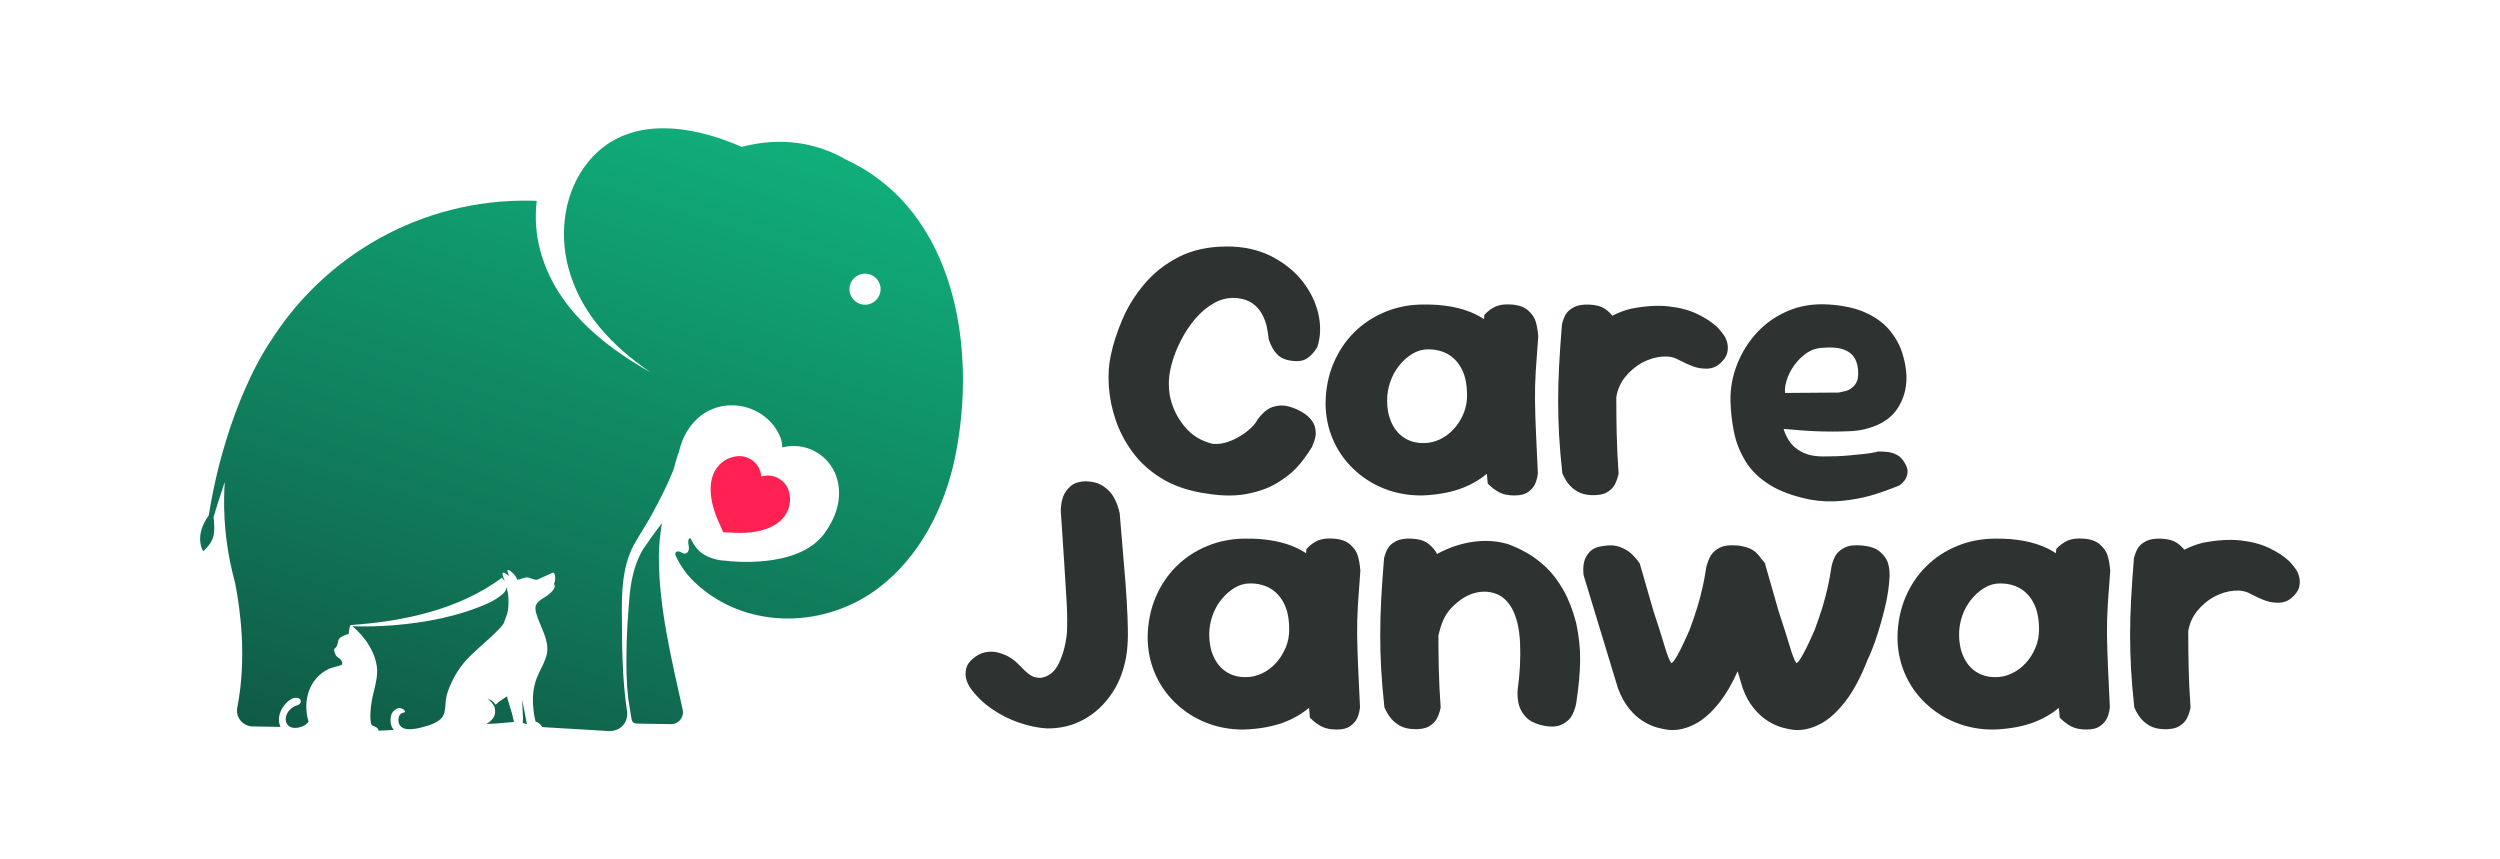
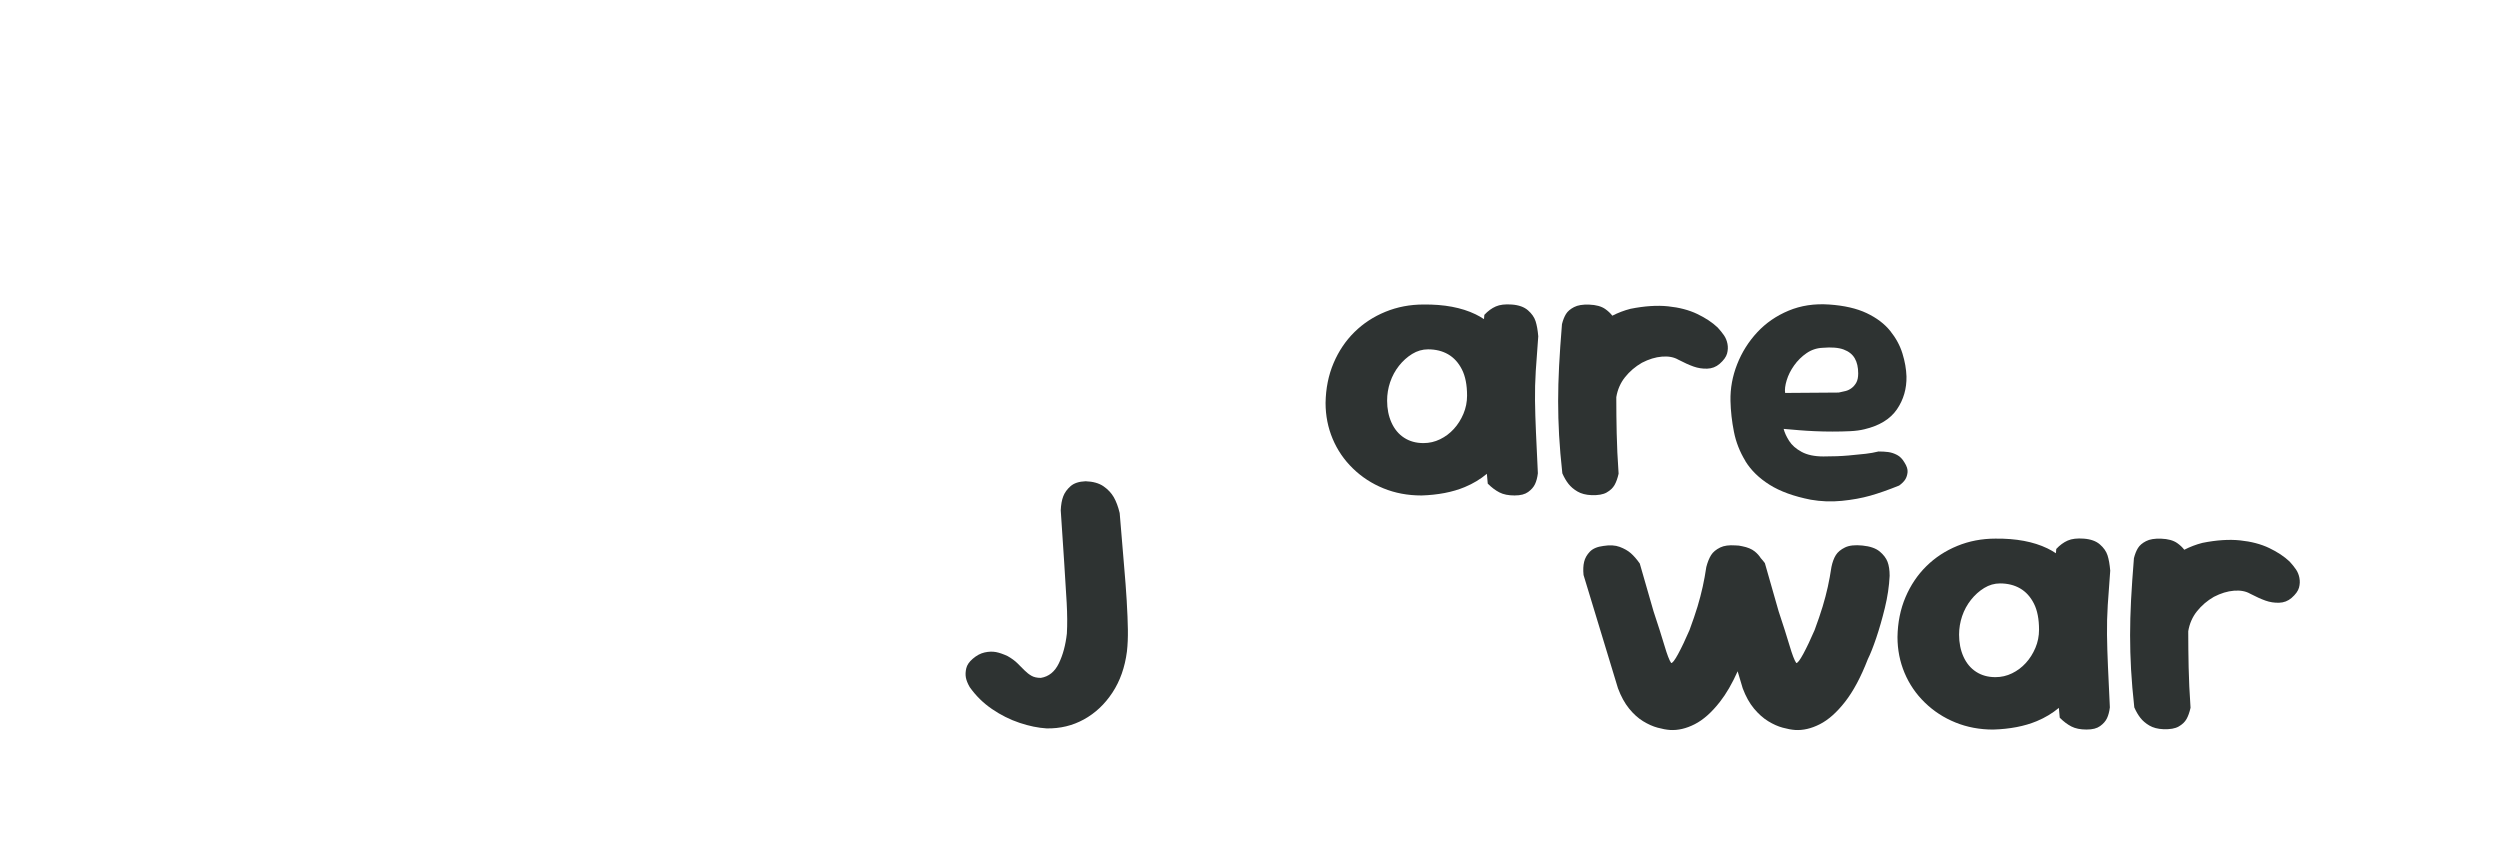
<svg xmlns="http://www.w3.org/2000/svg" id="a" viewBox="0 0 1024 352">
  <defs>
    <linearGradient id="b" x1="299.1" y1="10.06" x2="195.92" y2="325.51" gradientUnits="userSpaceOnUse">
      <stop offset="0" stop-color="#10b981" />
      <stop offset="1" stop-color="#105b46" />
    </linearGradient>
  </defs>
-   <path d="M301.82,218.25c3.21.14,14.06.07,19.23-6.42,2.36-2.97,3.14-6.78,2.12-10.45-1.32-4.79-6.28-7.6-11.07-6.27-.1.03-.2.06-.29.09,0-.1-.02-.2-.03-.31-.51-4.94-4.93-8.53-9.87-8.02-3.79.39-7.06,2.5-8.96,5.78-4.17,7.17-.27,17.31,1.02,20.24l2.26,5.12,5.59.24Z" fill="#ff2152" />
-   <path d="M209.75,292.42l.78,3.3-8.3.71c-.19-.02-.39-.04-.57-.03-.8.02-1.62.12-2.42.17.01,0,.02-.02.04-.02,1.18-.75,2.35-1.69,3.02-2.95.36-.69.5-1.47.5-2.24,0-.39-.05-.79-.11-1.18-.01-.07-.09-.37-.16-.63-.91-2.12-2.94-3.45-2.94-3.45,1.84.65,2.84,1.65,3.4,2.57.4-.36.8-.72,1.2-1.09l3.41-2.36,2.15,7.21ZM206.47,254.87c.57-1.56,1.29-3.2,1.57-4.84.26-1.5.26-3.08.23-4.61,0-.46-.05-.92-.1-1.37h0c-.03-.45-.08-.86-.15-1.23h0c-.18-.95-.19-.95-.54-2.22-.23.73-.2,1.41-1.48,2.64-1.75,1.6-4.36,3.01-5.23,3.46-12.52,5.76-26.32,8.34-40,9.44-5.5.4-11,.57-16.49.36,5.21,4.06,9.85,11.25,10.2,17.76.23,4.38-1.87,9.85-2.45,14.36-.23,1.8-.72,6.97.27,8.4.23.33,2.66.69,2.78,2.27l6.25-.3c-.11-.12-.22-.24-.32-.37-1.4-1.94-1.02-4.34-.95-4.79.1-.64.25-1.51.92-2.33.65-.8,1.93-1.72,3.24-1.41.94.22,1.79,1.03,1.66,1.49-.12.43-.99.17-1.77.85-.82.71-.89,1.88-.92,2.33-.09,1.66.73,3.03,2.32,3.6.73.26,1.51.32,2.29.32.16,0,.33.02.49.01.28,0,.56-.05.83-.08,2.09-.19,4.05-.77,6.07-1.38,1.75-.53,3.65-1.32,5.06-2.5.58-.48.95-1.05.97-1.08,1.38-2.15,1.11-4.86,1.44-7.28.32-2.33,1.31-4.7,2.29-6.82,2.05-4.46,5-8.51,8.64-11.81,1.55-1.41,3.03-2.88,4.62-4.26.81-.71,1.88-1.62,3.42-3.09,2.92-2.82,4.39-4.22,4.85-5.49ZM214.25,294.54c-.07.38-.14.97-.1,1.65.5.12,1.05.25,1.67.39l-1.96-10.11.38,8.06ZM269.86,228.26c0-4.16.48-8.98,1.25-13.99-2.75,3.58-5.38,7.25-7.91,11.02-3.53,6.08-4.98,13.37-5.46,20.45-.61,7.35-1.09,14.72-1.14,22.09-.11,6.19.05,12.37.75,18.5l1.23,7.65c.35,2.38,1.14,2.39,3.54,2.43l12.7.2c3.13.05,5.48-2.84,4.81-5.9-4.49-20.3-9.75-41.71-9.76-62.45ZM391.25,187.06c-4.28,20.81-14.53,41.01-31.47,53.83-19.71,14.92-47.85,17.06-68.6,2.96-4.84-3.29-9.45-7.5-12.46-12.55-.73-1.23-1.48-2.55-2.01-3.87-.4-1,.3-1.74,1.35-1.55.46.08.88.32,1.3.54.67.35,1.23.55,1.89.1.56-.38.86-1.06.92-1.72.08-.93-.29-1.81-.27-2.74.01-.57.1-1.75.95-1.57,1.48,2.93,3.71,7.59,12.09,8.98l2.97.28s28.88,3.72,39.76-11.23c4.61-6.33,7.18-13.64,5.48-21.31-2.22-10-12.13-16.31-22.13-14.09-.21.05-.41.1-.62.15-.03-1.59-.21-3.19-1.29-5.37-6.33-12.83-23.83-15.99-34-5.92-1.22,1.21-2.33,2.56-3.29,4.05-1.91,2.93-3.11,6.17-3.84,9.5-.08.14-.17.27-.25.4-.63,2.03-1.28,4.26-1.92,6.62-2.5,6.2-5.48,12.08-8.64,17.84-2.41,4.51-5.05,8.35-7.61,12.9-4.8,9.15-4.96,19.7-4.83,29.71.04,12.9.19,25.91,2.17,38.68.33,4.58-3.02,8.03-7.71,7.75l-26.79-1.59c-.1,0-.2-.02-.3-.03-.14-.27-.32-.55-.56-.83-.8-.93-1.75-1.29-2.17-1.43-.32-1.26-.68-2.99-.87-5.07-.21-2.21-.61-6.5.84-11.26,1.01-3.31,2.97-6.23,4.12-9.49.57-1.63.85-3.07.7-4.82-.15-1.73-.61-3.42-1.19-5.05-1.02-2.84-2.41-5.55-3.27-8.44-.32-1.08-.56-2.25-.22-3.32.55-1.7,2.41-2.69,3.82-3.59,1.44-.92,2.96-2.08,3.74-3.63.48-.95-.14-1.8-.14-1.8,0,0,.7-.81.45-3.08-.26-2.27-1.45-1.19-1.45-1.19,0,0-4.94,2.26-5.83,2.62-.88.35-3.14-.86-3.94-.94-.8-.09-4.19,1.03-4.19,1.03-.22-.55-.61-1.34-1.28-2.14-.89-1.05-2.3-2.16-2.68-1.87-.18.13-.22.63.62,2.43-1.91-1.46-2.49-1.46-2.69-1.29-.23.19-.08.71.22,1.61,0,0,0,0,0,0,.16.45.47,1.37.65,1.91l-1.17-1.54c-17.61,13.09-40.32,17.9-61.91,19.39h0c-.45-.04-.85,2.67-.88,3.71-.76.1-1.51.4-2.2.73-.81.39-1.71.88-2.02,1.79-.29.86-.29,1.84-.8,2.62-.18.27-.4.49-.64.71-.16.15-.29.28-.31.51-.05.41.13.86.25,1.24.17.56.42,1.07.81,1.5.58.66,1.58.96,1.97,1.78.17.37.31.84.28,1.25-.03.46-.33.54-.7.66-.33.11-.67.21-1.01.3-.82.24-1.64.46-2.46.71-.44.13-.89.25-1.31.45-8.19,3.85-10.84,13.37-8.28,21.6-.4.54-.99,1.16-1.87,1.62-.49.26-1.05.48-1.64.65-1.32.39-2.76.47-3.91-.06-.68-.32-1.26-.83-1.63-1.67-.57-1.32-.33-2.89.4-4.13.66-1.12,1.79-2.17,2.97-2.72.86-.4,1.98-.45,2.37-1.48.05-.14.22-.62.02-1.08-.35-.78-1.51-.88-1.72-.89-.76-.07-1.38.19-1.81.4-2.87,1.43-5.26,5.07-5.33,8.28-.02,1.19.19,2.29.63,3.23l-11.39-.18c-4.03-.06-7.07-3.74-6.29-7.7,3.97-20.26,1.23-40.41-.93-51.27-3.08-11.11-4.66-22.84-4.46-34.96.03-2.08.12-4.14.26-6.19-1.81,5.25-3.34,10.14-4.59,14.37.11.83.69,5.52-.19,8.32-.96,3.08-4.07,5.67-4.07,5.67,0,0-3.96-6.14,2.29-14.66,7.3-45.58,24.81-70.59,24.81-70.59v.04c22.13-35.64,61.88-59.11,106.88-58.39.89.01,1.77.06,2.66.09-.82,6.69-.34,13.59,1.38,20.1,6.17,23.33,25.13,38.76,45.33,50.19-15.54-10.58-28.82-24.24-33.79-43.04-3.87-14.62-1.51-31.2,7.97-42.98,15.63-19.42,41.6-15.73,63.07-6.4,16.44-4.28,31-1.6,42.89,5.32,0,0,0-.01,0-.01,45.03,21.05,53.54,77.85,44.53,121.62ZM360.69,118.55c.06-3.52-2.75-6.41-6.27-6.47-3.52-.06-6.41,2.75-6.47,6.26-.06,3.52,2.75,6.41,6.27,6.47,3.52.06,6.41-2.75,6.47-6.27Z" fill="url(#b)" />
  <path d="M461.52,246.33c-.26-4.39-.65-9.53-1.17-15.44-.53-5.9-1.1-12.82-1.73-20.76-.63-2.61-1.44-4.78-2.43-6.5-.99-1.72-2.41-3.21-4.23-4.47-1.83-1.25-4.26-1.93-7.29-2.04-2.72.11-4.78.78-6.19,2.04-1.41,1.25-2.41,2.64-2.98,4.15-.58,1.51-.92,3.42-1.02,5.72.52,7.94.99,15.05,1.41,21.31.42,6.27.76,11.78,1.02,16.53.26,4.75.29,8.96.08,12.62-.52,4.7-1.62,8.78-3.29,12.22-1.67,3.45-4.13,5.43-7.37,5.95-1.57,0-2.85-.29-3.84-.86-.99-.57-1.93-1.3-2.82-2.19-.89-.89-1.86-1.85-2.9-2.9-1.05-1.04-2.4-2.04-4.07-2.98-1.78-.83-3.37-1.38-4.78-1.65-1.41-.26-2.95-.21-4.62.16-1.67.37-3.29,1.23-4.86,2.59-1.46,1.25-2.35,2.56-2.66,3.92-.31,1.36-.37,2.61-.16,3.76.21,1.15.73,2.46,1.57,3.92,2.51,3.55,5.56,6.56,9.17,9.01,3.61,2.46,7.37,4.34,11.28,5.64,3.92,1.31,7.6,2.06,11.05,2.27,5.54.1,10.63-1.12,15.28-3.68,4.65-2.56,8.54-6.21,11.67-10.97,3.13-4.75,5.12-10.37,5.95-16.85.31-2.71.44-5.72.39-9.01-.05-3.29-.21-7.13-.47-11.52Z" fill="#2e3332" />
-   <path d="M557.2,233.64c-.21-2.51-.58-4.57-1.1-6.19-.53-1.62-1.57-3.11-3.13-4.47-1.57-1.36-3.76-2.14-6.58-2.35-2.72-.21-4.91.05-6.58.78-1.67.73-3.24,1.88-4.7,3.45-.05.59-.09,1.17-.14,1.75-1.1-.73-2.24-1.4-3.47-1.99-5.75-2.77-12.85-4.1-21.31-4-5.54,0-10.74.99-15.59,2.98-4.86,1.99-9.09,4.76-12.69,8.31-3.61,3.55-6.45,7.78-8.54,12.69-2.09,4.91-3.19,10.34-3.29,16.3,0,5.23.97,10.14,2.9,14.73,1.93,4.6,4.7,8.65,8.31,12.15,3.61,3.5,7.78,6.22,12.54,8.15,4.75,1.93,9.9,2.9,15.44,2.9,6.9-.21,12.85-1.36,17.87-3.45,3.46-1.44,6.45-3.27,9.04-5.43.12,1.34.23,2.67.36,4.02,1.57,1.57,3.16,2.77,4.78,3.6,1.62.84,3.68,1.25,6.19,1.25s4.26-.47,5.56-1.41c1.3-.94,2.25-2.01,2.82-3.21.57-1.2.96-2.69,1.17-4.47-.31-6.48-.57-12.07-.78-16.77-.21-4.7-.34-9.04-.39-13.01-.05-3.97.05-8.02.31-12.14.26-4.13.6-8.86,1.02-14.18ZM526.56,265.37c-.99,2.35-2.3,4.42-3.92,6.19-1.62,1.78-3.5,3.19-5.64,4.23-2.14,1.05-4.42,1.57-6.82,1.57-3.03,0-5.67-.73-7.91-2.19-2.25-1.46-3.97-3.53-5.17-6.19-1.2-2.66-1.8-5.67-1.8-9.01,0-2.61.42-5.14,1.25-7.6.83-2.45,2.04-4.67,3.61-6.66,1.57-1.98,3.37-3.61,5.41-4.86,2.04-1.25,4.2-1.88,6.5-1.88,3.14,0,5.88.68,8.23,2.04,2.35,1.36,4.23,3.42,5.64,6.19,1.41,2.77,2.12,6.35,2.12,10.74,0,2.61-.5,5.09-1.49,7.44Z" fill="#2e3332" />
-   <path d="M640.33,241.63c-2.14-3.76-4.52-6.87-7.13-9.33-2.61-2.45-5.28-4.44-7.99-5.95-2.72-1.51-5.28-2.69-7.68-3.53-3.97-1.15-8.1-1.51-12.38-1.1-4.29.42-8.44,1.49-12.46,3.21-1.41.6-2.76,1.27-4.09,1.97-.12-.24-.24-.49-.38-.72-.84-1.41-2.04-2.66-3.6-3.76-1.57-1.1-3.76-1.7-6.58-1.8-2.61-.1-4.68.23-6.19,1.02-1.51.78-2.61,1.72-3.29,2.82-.68,1.1-1.23,2.48-1.65,4.15-.52,6.37-.92,12.09-1.18,17.16-.26,5.07-.39,9.87-.39,14.42s.13,9.19.39,13.95c.26,4.76.71,9.95,1.33,15.59.73,1.67,1.57,3.11,2.51,4.31.94,1.2,2.17,2.25,3.68,3.13,1.51.89,3.42,1.39,5.72,1.49,2.71.1,4.8-.26,6.27-1.1,1.46-.83,2.53-1.85,3.21-3.06.68-1.2,1.23-2.74,1.65-4.62-.42-6.06-.68-11.57-.78-16.53-.1-4.57-.14-8.9-.15-13.03.4-1.83.93-3.65,1.64-5.46,1.2-3.08,3.16-5.72,5.88-7.91,2.51-2.19,5.2-3.61,8.07-4.23,2.87-.63,5.59-.44,8.15.55,2.56.99,4.67,2.95,6.35,5.88,1.98,3.55,3.11,8.36,3.37,14.42.26,6.06-.08,12.43-1.02,19.12-.11,2.41.08,4.44.55,6.11.47,1.67,1.38,3.27,2.74,4.78,1.36,1.52,3.39,2.64,6.11,3.37,3.45.84,6.14.86,8.07.08,1.93-.78,3.37-1.85,4.31-3.21.94-1.36,1.67-3.18,2.19-5.49,1.04-6.79,1.59-12.72,1.65-17.79.05-5.07-.5-10.21-1.65-15.44-1.36-5.22-3.11-9.72-5.25-13.48Z" fill="#2e3332" />
  <path d="M769.9,225.88c-1.57-1.31-3.92-2.12-7.05-2.43-3.03-.31-5.41-.05-7.13.78-1.72.84-2.98,1.88-3.76,3.13-.78,1.25-1.39,2.87-1.8,4.86-.42,2.82-.92,5.54-1.49,8.15-.58,2.61-1.28,5.3-2.12,8.07-.84,2.77-1.93,5.98-3.29,9.64-1.67,3.87-3.21,7.11-4.62,9.72-1.41,2.61-2.38,3.87-2.9,3.76-.73-1.04-1.65-3.42-2.74-7.13-1.1-3.71-2.59-8.38-4.47-14.03l-5.64-19.75c-.56-.75-1.12-1.43-1.69-2.05-.59-.95-1.4-1.87-2.46-2.73-1.25-1.01-2.96-1.71-5.12-2.13-.9-.24-1.87-.35-2.92-.35-2.49-.17-4.53.1-6.07.84-1.72.84-2.98,1.88-3.76,3.13-.78,1.25-1.44,2.87-1.96,4.86-.42,2.82-.91,5.54-1.49,8.15-.58,2.61-1.28,5.3-2.11,8.07-.84,2.77-1.94,5.98-3.29,9.64-1.67,3.87-3.21,7.11-4.62,9.72-1.41,2.61-2.38,3.87-2.9,3.76-.73-1.04-1.65-3.42-2.74-7.13-1.1-3.71-2.59-8.38-4.47-14.03l-5.64-19.59c-1.25-1.77-2.48-3.18-3.68-4.23-1.2-1.04-2.72-1.9-4.54-2.58-1.83-.68-4.05-.81-6.66-.39-2.51.31-4.36,1.1-5.56,2.35-1.2,1.25-1.99,2.64-2.35,4.15-.37,1.51-.45,3.32-.24,5.41l14.1,46.39c1.25,3.34,2.77,6.11,4.55,8.31,1.78,2.19,3.68,3.92,5.72,5.17,2.04,1.25,4.02,2.14,5.95,2.66,1.93.53,3.63.84,5.09.94,3.24.21,6.61-.57,10.11-2.35,3.5-1.77,6.95-4.83,10.34-9.17,2.59-3.3,5.01-7.48,7.26-12.51l2.07,6.95c1.25,3.34,2.79,6.11,4.62,8.31,1.83,2.19,3.76,3.92,5.8,5.17,2.04,1.25,4.02,2.14,5.96,2.66,1.93.53,3.63.84,5.09.94,3.24.21,6.61-.57,10.11-2.35,3.5-1.77,6.95-4.83,10.34-9.17,3.39-4.33,6.5-10.16,9.33-17.47,1.04-2.09,2.19-4.99,3.45-8.7,1.25-3.71,2.43-7.81,3.53-12.3,1.1-4.49,1.75-8.88,1.96-13.16,0-2.3-.29-4.21-.86-5.72-.58-1.51-1.65-2.92-3.21-4.23Z" fill="#2e3332" />
  <path d="M864.34,233.64c-.21-2.51-.58-4.57-1.1-6.19-.53-1.62-1.57-3.11-3.14-4.47-1.57-1.36-3.76-2.14-6.58-2.35-2.72-.21-4.91.05-6.58.78-1.67.73-3.24,1.88-4.7,3.45-.05.59-.09,1.17-.14,1.75-1.1-.73-2.24-1.4-3.47-1.99-5.75-2.77-12.85-4.1-21.31-4-5.54,0-10.74.99-15.59,2.98-4.86,1.99-9.09,4.76-12.69,8.31-3.6,3.55-6.45,7.78-8.54,12.69-2.09,4.91-3.19,10.34-3.29,16.3,0,5.23.97,10.14,2.9,14.73,1.93,4.6,4.7,8.65,8.31,12.15,3.6,3.5,7.78,6.22,12.54,8.15,4.75,1.93,9.9,2.9,15.44,2.9,6.9-.21,12.85-1.36,17.87-3.45,3.46-1.44,6.45-3.27,9.04-5.43.12,1.34.23,2.67.36,4.02,1.57,1.57,3.16,2.77,4.78,3.6,1.62.84,3.68,1.25,6.19,1.25s4.26-.47,5.56-1.41c1.31-.94,2.25-2.01,2.82-3.21.57-1.2.97-2.69,1.18-4.47-.31-6.48-.58-12.07-.78-16.77-.21-4.7-.34-9.04-.39-13.01-.05-3.97.05-8.02.31-12.14.26-4.13.6-8.86,1.02-14.18ZM833.7,265.37c-.99,2.35-2.3,4.42-3.92,6.19-1.62,1.78-3.5,3.19-5.64,4.23-2.14,1.05-4.42,1.57-6.82,1.57-3.03,0-5.67-.73-7.91-2.19-2.25-1.46-3.97-3.53-5.17-6.19-1.2-2.66-1.8-5.67-1.8-9.01,0-2.61.42-5.14,1.25-7.6.83-2.45,2.04-4.67,3.61-6.66,1.57-1.98,3.37-3.61,5.41-4.86,2.04-1.25,4.21-1.88,6.5-1.88,3.13,0,5.88.68,8.23,2.04,2.35,1.36,4.23,3.42,5.64,6.19,1.41,2.77,2.11,6.35,2.11,10.74,0,2.61-.5,5.09-1.49,7.44Z" fill="#2e3332" />
  <path d="M941.84,236.69c-.26-1.31-.73-2.45-1.41-3.45-.68-.99-1.54-2.06-2.59-3.21-2.19-2.09-4.99-3.94-8.38-5.56-3.4-1.62-7.37-2.66-11.91-3.13-4.54-.47-9.69-.13-15.44,1.02-2.61.67-5.08,1.62-7.43,2.82-.76-1-1.74-1.92-2.91-2.74-1.57-1.1-3.76-1.7-6.58-1.8-2.61-.1-4.68.23-6.19,1.02-1.52.78-2.61,1.72-3.29,2.82-.68,1.1-1.23,2.48-1.65,4.15-.52,6.37-.91,12.09-1.18,17.16-.26,5.07-.39,9.87-.39,14.42s.13,9.19.39,13.95c.26,4.76.71,9.95,1.33,15.59.73,1.67,1.57,3.11,2.51,4.31.94,1.2,2.17,2.25,3.68,3.13,1.51.89,3.42,1.39,5.72,1.49,2.71.1,4.8-.26,6.27-1.1,1.46-.83,2.53-1.85,3.21-3.06.68-1.2,1.23-2.74,1.65-4.62-.42-6.06-.68-11.57-.78-16.53-.1-4.96-.16-9.66-.16-14.1,0-.24,0-.49,0-.73.52-3.12,1.72-5.86,3.6-8.2,1.88-2.35,4.18-4.31,6.9-5.88,2.82-1.46,5.56-2.3,8.23-2.51,2.66-.21,4.88.21,6.66,1.25,2.4,1.25,4.49,2.19,6.27,2.82,1.77.63,3.63.92,5.56.86,1.93-.05,3.63-.71,5.09-1.96,1.67-1.46,2.69-2.87,3.06-4.23.37-1.36.42-2.69.16-3.99Z" fill="#2e3332" />
-   <path d="M492.43,201.86c6.79,1.25,12.69,1.43,17.71.55,5.01-.89,9.27-2.38,12.77-4.47,3.5-2.09,6.29-4.28,8.38-6.58,2.09-2.3,4.13-5.07,6.11-8.31.63-1.46,1.07-2.74,1.33-3.84.26-1.1.26-2.35,0-3.76-.26-1.41-.97-2.77-2.11-4.07-1.15-1.3-2.93-2.53-5.33-3.68-2.82-1.25-5.25-1.78-7.29-1.57-2.04.21-3.71.78-5.02,1.72-1.31.94-2.59,2.25-3.84,3.92-.84,1.67-2.33,3.34-4.47,5.01-2.14,1.67-4.44,2.98-6.9,3.92-2.46.94-4.78,1.31-6.97,1.1-1.88-.42-3.71-1.1-5.49-2.04-1.78-.94-3.4-2.17-4.86-3.68-1.46-1.51-2.77-3.24-3.92-5.17-1.15-1.93-2.06-4.02-2.74-6.27-.68-2.25-1.02-4.57-1.02-6.97-.1-2.4.26-5.2,1.1-8.38.83-3.19,2.09-6.43,3.76-9.72,1.67-3.29,3.66-6.29,5.95-9.01,2.3-2.71,4.91-4.88,7.84-6.5,2.92-1.62,6.06-2.27,9.4-1.96,2.61.31,4.73,1.07,6.35,2.27,1.62,1.2,2.87,2.64,3.76,4.31.89,1.67,1.51,3.29,1.88,4.86.37,1.57.65,3.4.86,5.49.94,2.72,2.11,4.78,3.53,6.19,1.41,1.41,3.42,2.27,6.03,2.59,2.51.31,4.52,0,6.03-.94,1.51-.94,2.95-2.51,4.31-4.7,1.36-4.18,1.51-8.65.47-13.4-1.05-4.75-3.19-9.22-6.42-13.4-3.24-4.18-7.5-7.62-12.77-10.34-5.28-2.71-11.36-4.07-18.26-4.07-7.63,0-14.24,1.44-19.82,4.31-5.59,2.87-10.29,6.58-14.1,11.13-3.82,4.54-6.82,9.4-9.01,14.58-2.19,5.17-3.76,10.06-4.7,14.65-.84,3.87-1.1,8.1-.78,12.69.31,4.6,1.25,9.19,2.82,13.79,1.57,4.6,3.86,8.96,6.9,13.09,3.03,4.13,6.9,7.66,11.6,10.58,4.7,2.93,10.34,4.96,16.93,6.11Z" fill="#2e3332" />
  <path d="M582.11,202.95c6.9-.21,12.85-1.36,17.87-3.45,3.46-1.44,6.45-3.27,9.04-5.43.12,1.34.23,2.67.36,4.02,1.57,1.57,3.16,2.77,4.78,3.6,1.62.84,3.68,1.25,6.19,1.25s4.26-.47,5.56-1.41c1.31-.94,2.25-2.01,2.82-3.21.57-1.2.97-2.69,1.18-4.47-.31-6.48-.58-12.07-.78-16.77-.21-4.7-.34-9.04-.39-13.01-.05-3.97.05-8.02.31-12.14.26-4.13.6-8.86,1.02-14.18-.21-2.51-.58-4.57-1.1-6.19-.52-1.62-1.57-3.11-3.13-4.47-1.57-1.36-3.76-2.14-6.58-2.35-2.72-.21-4.91.05-6.58.78-1.67.73-3.24,1.88-4.7,3.45-.05.59-.09,1.17-.14,1.75-1.1-.73-2.24-1.4-3.47-1.99-5.75-2.77-12.85-4.1-21.31-4-5.54,0-10.73.99-15.59,2.98-4.86,1.99-9.09,4.76-12.69,8.31-3.6,3.55-6.45,7.78-8.54,12.69-2.09,4.91-3.19,10.34-3.29,16.3,0,5.23.97,10.14,2.9,14.73,1.93,4.6,4.7,8.65,8.31,12.15,3.6,3.5,7.78,6.22,12.54,8.15,4.75,1.93,9.9,2.9,15.44,2.9ZM569.42,156.49c.83-2.45,2.04-4.67,3.6-6.66,1.57-1.98,3.37-3.61,5.41-4.86,2.04-1.25,4.21-1.88,6.5-1.88,3.13,0,5.88.68,8.23,2.04,2.35,1.36,4.23,3.42,5.64,6.19,1.41,2.77,2.11,6.35,2.11,10.74,0,2.61-.5,5.09-1.49,7.44-.99,2.35-2.3,4.42-3.92,6.19-1.62,1.78-3.5,3.19-5.64,4.23-2.14,1.05-4.41,1.57-6.82,1.57-3.03,0-5.67-.73-7.91-2.19-2.25-1.46-3.97-3.53-5.17-6.19-1.2-2.66-1.8-5.67-1.8-9.01,0-2.61.42-5.14,1.25-7.6Z" fill="#2e3332" />
  <path d="M658.12,201.7c1.46-.83,2.53-1.85,3.21-3.06.68-1.2,1.23-2.74,1.65-4.62-.42-6.06-.68-11.57-.78-16.53-.11-4.96-.16-9.66-.16-14.1,0-.24,0-.49,0-.73.52-3.12,1.72-5.86,3.6-8.2,1.88-2.35,4.18-4.31,6.9-5.88,2.82-1.46,5.56-2.3,8.23-2.51,2.66-.21,4.88.21,6.66,1.25,2.4,1.25,4.49,2.19,6.27,2.82,1.78.63,3.63.92,5.56.86,1.93-.05,3.63-.71,5.09-1.96,1.67-1.46,2.69-2.87,3.06-4.23.37-1.36.42-2.69.16-3.99-.26-1.31-.73-2.45-1.41-3.45-.68-.99-1.54-2.06-2.59-3.21-2.19-2.09-4.99-3.94-8.38-5.56-3.39-1.62-7.37-2.66-11.91-3.13-4.54-.47-9.69-.13-15.44,1.02-2.61.67-5.08,1.62-7.43,2.82-.76-1-1.74-1.92-2.91-2.74-1.57-1.1-3.76-1.7-6.58-1.8-2.61-.1-4.68.23-6.19,1.02-1.51.78-2.61,1.72-3.29,2.82-.68,1.1-1.23,2.48-1.65,4.15-.52,6.37-.92,12.09-1.18,17.16-.26,5.07-.39,9.87-.39,14.42s.13,9.19.39,13.95c.26,4.76.71,9.95,1.33,15.59.73,1.67,1.57,3.11,2.51,4.31.94,1.2,2.17,2.25,3.68,3.13,1.51.89,3.42,1.39,5.72,1.49,2.71.1,4.8-.26,6.27-1.1Z" fill="#2e3332" />
  <path d="M714.89,188.85c2.3,3.76,5.62,7,9.95,9.72,4.33,2.72,9.95,4.75,16.85,6.11,4.18.73,8.41.89,12.69.47,4.28-.42,8.17-1.13,11.68-2.12,3.5-.99,7.44-2.38,11.83-4.15,1.15-.83,1.98-1.67,2.51-2.51.52-.83.83-1.83.94-2.98.1-1.15-.31-2.45-1.25-3.92-.84-1.46-1.86-2.51-3.06-3.13-1.2-.63-2.41-1.02-3.61-1.18-1.2-.16-2.53-.23-4-.23-1.67.42-3.42.73-5.25.94-1.83.21-4.18.45-7.05.7-2.87.26-6.3.39-10.26.39-3.66,0-6.64-.63-8.93-1.88-2.3-1.25-4-2.74-5.09-4.47-1.1-1.72-1.86-3.37-2.27-4.94,2.4.21,4.55.39,6.43.55,1.88.16,4,.29,6.35.39,2.35.11,4.78.16,7.29.16s4.88-.05,7.13-.16c2.25-.1,4.2-.37,5.88-.78,6.16-1.46,10.6-4.18,13.32-8.15,2.71-3.97,4.02-8.46,3.92-13.48-.1-3.03-.65-6.16-1.65-9.4-.99-3.24-2.66-6.32-5.01-9.25-2.35-2.92-5.56-5.35-9.64-7.29-4.07-1.93-9.19-3.11-15.36-3.53-6.06-.42-11.6.42-16.61,2.51-5.02,2.09-9.3,5.04-12.85,8.85-3.55,3.82-6.3,8.18-8.23,13.09-1.94,4.91-2.85,9.93-2.74,15.04.1,4.18.57,8.38,1.41,12.62.83,4.23,2.4,8.23,4.7,11.99ZM731.82,155.78c.63-2.09,1.65-4.13,3.06-6.11,1.41-1.98,3.11-3.66,5.09-5.02,1.98-1.36,4.18-2.09,6.58-2.19,3.66-.31,6.53-.08,8.62.7,2.09.78,3.61,1.99,4.54,3.61.94,1.62,1.41,3.68,1.41,6.19,0,1.57-.26,2.82-.78,3.76-.53.94-1.18,1.7-1.96,2.27-.78.57-1.59.97-2.43,1.17-.84.21-1.78.42-2.82.63l-21.94.16c-.21-1.36,0-3.08.63-5.17Z" fill="#2e3332" />
</svg>